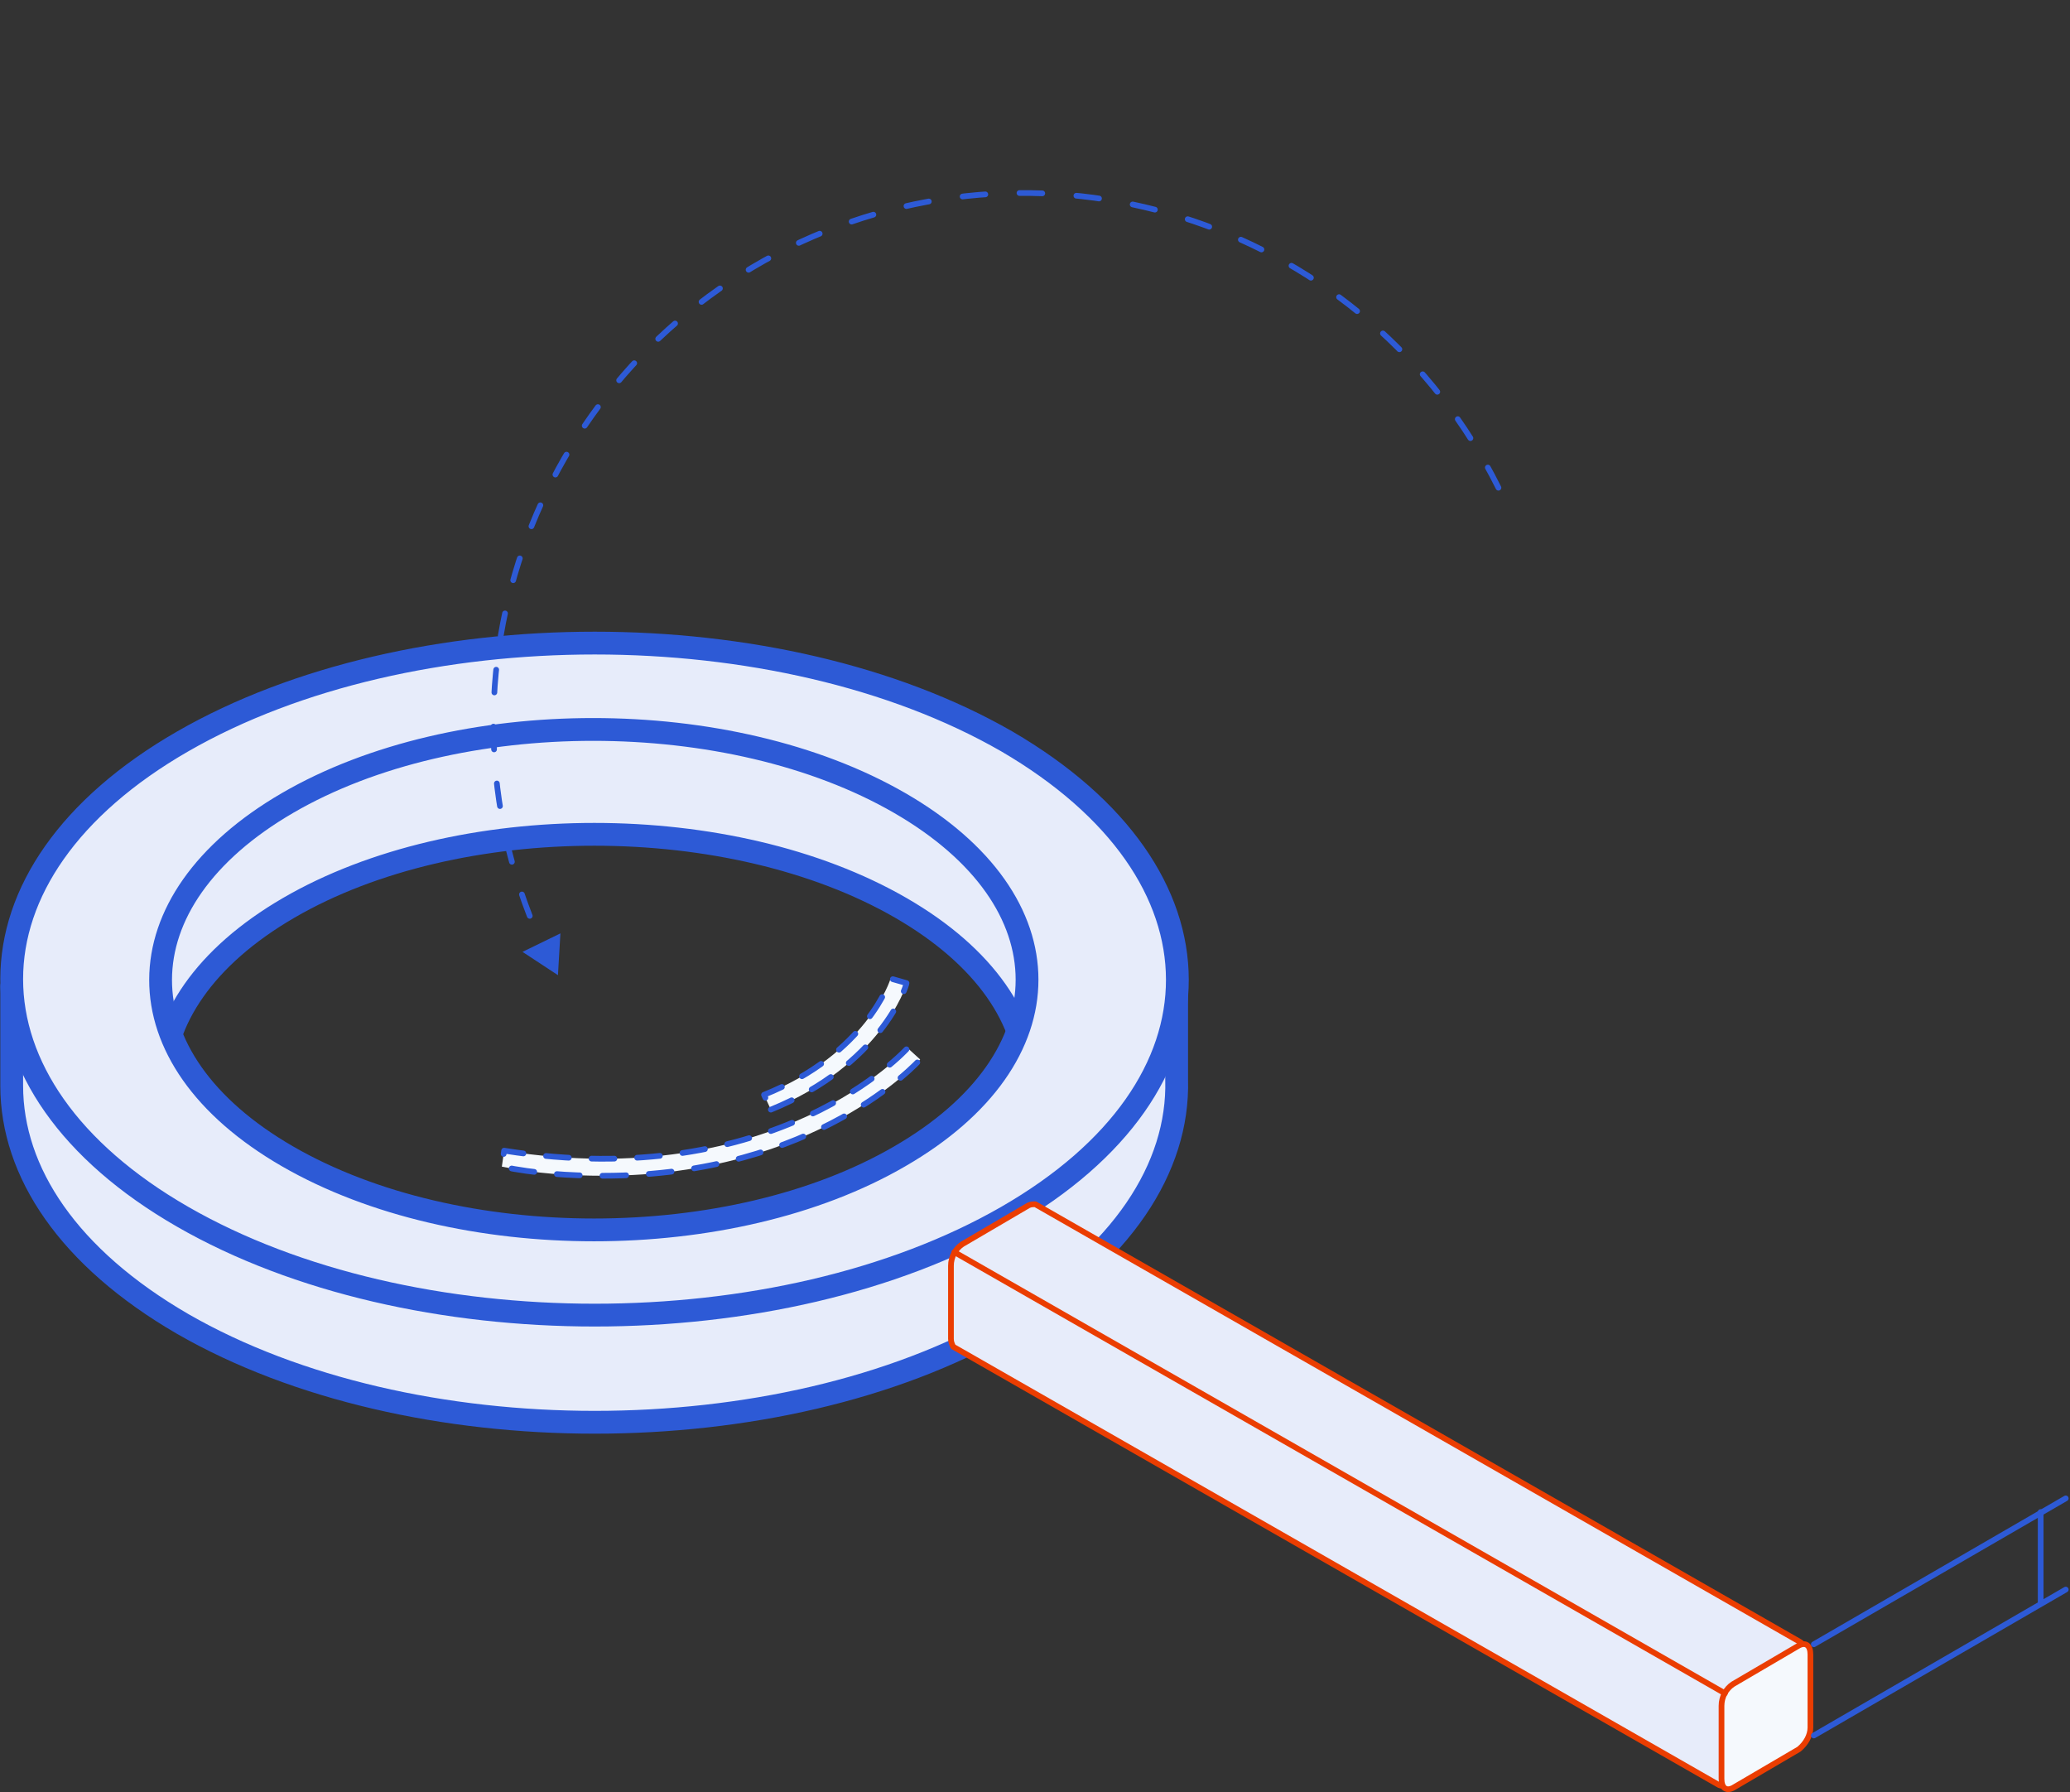
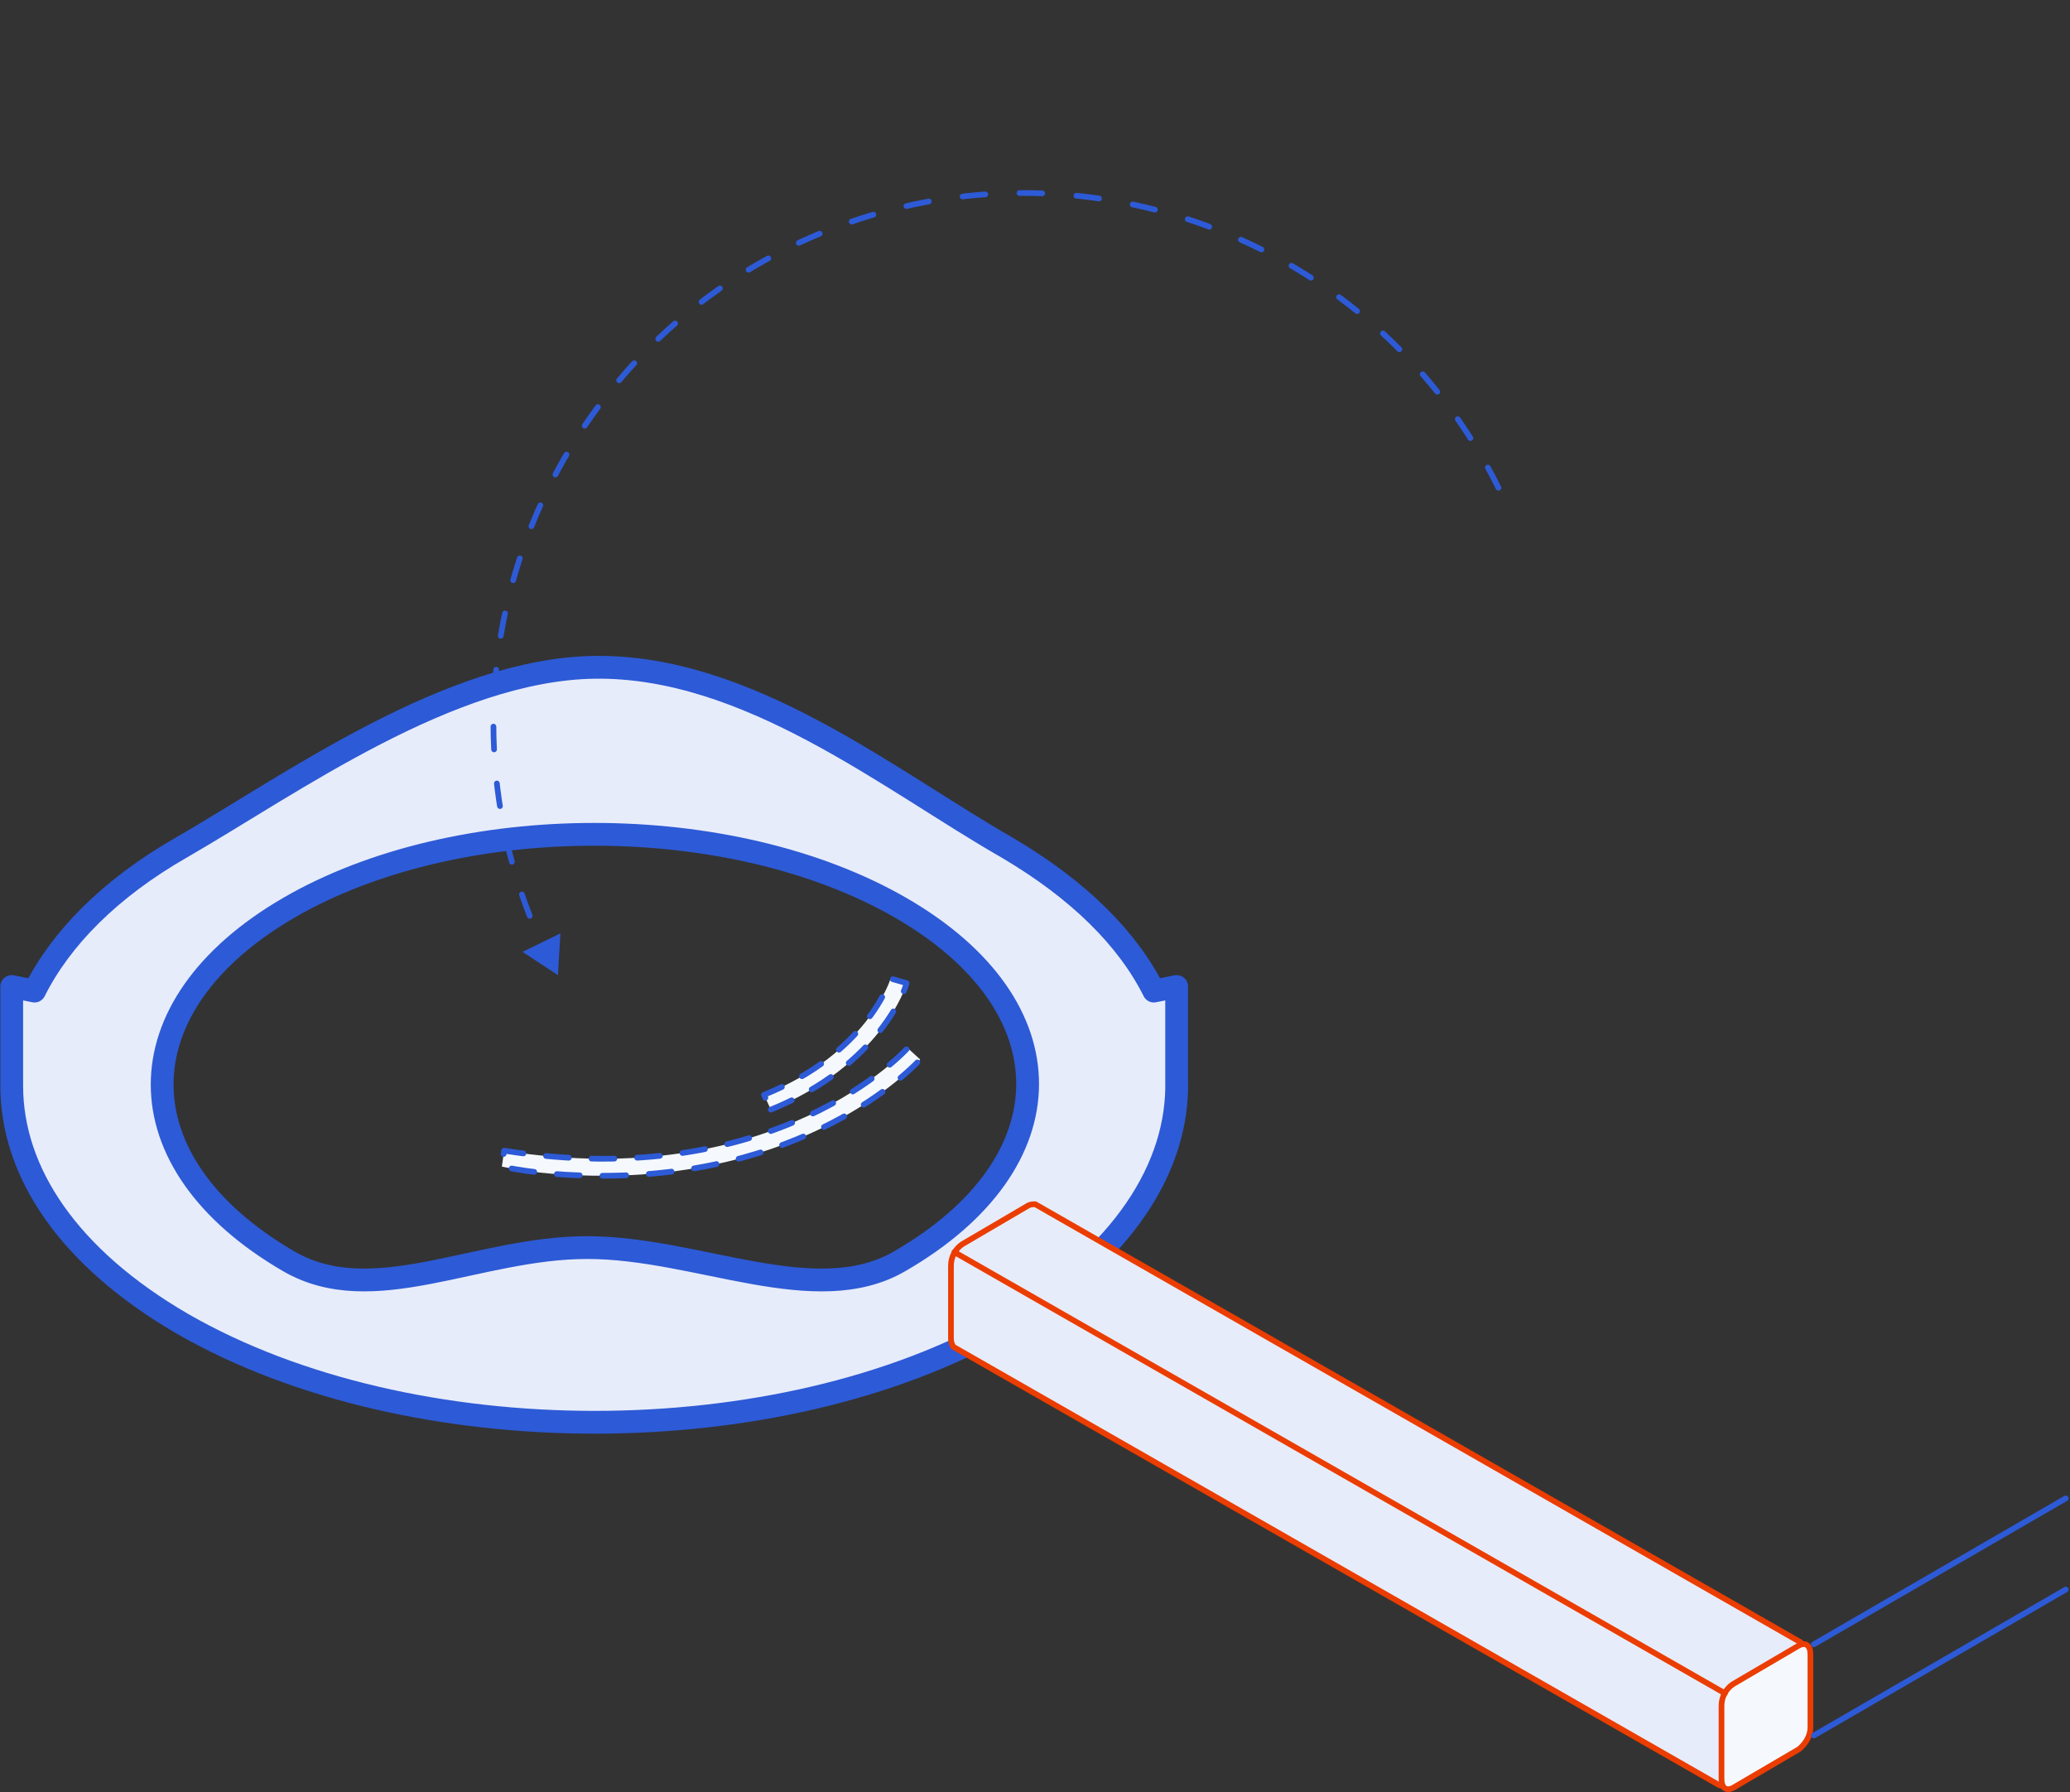
<svg xmlns="http://www.w3.org/2000/svg" version="1.1" id="Layer_1" x="0px" y="0px" viewBox="0 0 181.6 157.2" style="enable-background:new 0 0 181.6 157.2;" xml:space="preserve">
  <rect x="0" y="0" width="181.6" height="157.2" fill="#333333" stroke="none" />
  <style type="text/css"> .st0{fill:#E7ECFA;stroke:#2D5AD6;stroke-width:2;stroke-linecap:round;stroke-linejoin:round;} .st1{fill:#E7ECFA;stroke:#EB3D01;stroke-width:0.5;stroke-linecap:round;stroke-linejoin:round;} .st2{fill:#F5F9FD;stroke:#EB3D01;stroke-width:0.5;stroke-linecap:round;stroke-linejoin:round;} .st3{fill:#F5F9FD;stroke:#2D5AD6;stroke-width:0.5;stroke-linecap:round;stroke-linejoin:round;stroke-dasharray:2;} .st4{fill:none;stroke:#2D5AD6;stroke-width:0.5;stroke-linecap:round;stroke-linejoin:round;} .st5{fill:none;stroke:#2D5AD6;stroke-width:0.5;stroke-linecap:round;stroke-linejoin:round;stroke-miterlimit:4;stroke-dasharray:2,3;} .st6{fill:#2D5AD6;} </style>
  <g id="Rastreabilidade" transform="translate(-447 -1641.571)">
    <g id="Group_6263" transform="translate(-3024.473 -2739.293)">
      <g id="Group_6261">
        <g id="Group_6260">
          <g id="Group_6253">
            <path id="Path_6360" class="st0" d="M3574.7,4475.6L3574.7,4475.6l0-8.2l-2,0.4c-2.3-4.6-6.6-8.9-12.9-12.6 c-10.3-5.9-22.7-16-36.2-15.8c-12.7,0.2-26.5,10.2-36.2,15.8c-6.3,3.6-10.6,8-12.9,12.6l-2-0.4l0,8.7v0l0,0 c0,7.6,5,15.1,15,20.9c20,11.5,52.3,11.5,72.3,0C3569.9,4491,3574.9,4483.3,3574.7,4475.6z M3550.4,4491.5 c-7.4,4.3-17.7-1.2-27.4-1.2s-18.8,5.5-26.2,1.2c-14.8-8.6-14.8-22.4,0-31s38.8-8.6,53.7,0S3565.3,4482.9,3550.4,4491.5 L3550.4,4491.5z" />
          </g>
          <g id="Group_6254">
-             <path id="Path_6361" class="st0" d="M3559.8,4445.9c-20-11.5-52.3-11.5-72.3,0s-20,30.2,0,41.7s52.3,11.5,72.3,0 S3579.7,4457.5,3559.8,4445.9z M3550.4,4482.3c-14.8,8.6-38.8,8.6-53.7,0s-14.8-22.4,0-31s38.8-8.6,53.7,0 S3565.3,4473.7,3550.4,4482.3z" />
-           </g>
+             </g>
          <g id="Group_6257">
            <g id="Group_6255">
              <path id="Path_6362" class="st1" d="M3629.6,4525.7c0.2-0.3,0.1-0.6-0.2-0.8c0,0,0,0,0,0l-67.1-38.4c-0.2,0-0.4,0-0.6,0.1 l-5.8,3.4c-0.6,0.4-1,1.1-1,1.9v6.4c0,0.3,0.1,0.5,0.2,0.7l67.1,38.4c0.3,0.2,0.6,0.1,0.8-0.2L3629.6,4525.7z" />
            </g>
            <g id="Group_6256">
              <path id="Path_6363" class="st2" d="M3629.3,4534.3l-5.8,3.4c-0.6,0.3-1,0-1-0.8v-6.4c0-0.8,0.4-1.5,1-1.9l5.8-3.4 c0.6-0.3,1,0,1,0.8v6.4C3630.3,4533.1,3629.9,4533.8,3629.3,4534.3z" />
            </g>
          </g>
          <g id="Group_6258">
            <path id="Path_6364" class="st3" d="M3524.4,4484c18.7,0,27.7-10.1,27.8-10.2l-1.1-1c-0.1,0.1-11.5,12.8-35.4,9l-0.2,1.4 C3518.4,4483.8,3521.4,4484,3524.4,4484z" />
          </g>
          <g id="Group_6259">
            <path id="Path_6365" class="st3" d="M3539.1,4478.2c9.6-3.9,11.9-10.8,11.9-11.1l-1.4-0.4c0,0.1-2.1,6.6-11.1,10.2 L3539.1,4478.2z" />
          </g>
        </g>
      </g>
      <line id="Line_1292" class="st1" x1="3622.8" y1="4529.4" x2="3555.2" y2="4490.7" />
      <g id="Group_6262">
        <line id="Line_1293" class="st4" x1="3630.6" y1="4525.1" x2="3652.7" y2="4512.3" />
        <line id="Line_1294" class="st4" x1="3630.6" y1="4533.1" x2="3652.7" y2="4520.3" />
-         <line id="Line_1295" class="st4" x1="3650.5" y1="4513.5" x2="3650.5" y2="4521.5" />
      </g>
    </g>
    <g id="Group_6127" transform="matrix(-0.438, -0.899, 0.899, -0.438, -1899.586, 4426.118)">
      <path id="Path_6275" class="st5" d="M1379.4,3428.5c25.7-0.2,46.3-21.1,46.2-46.8c-0.2-25.4-20.7-46-46.2-46.2" />
      <path id="Path_6276" class="st6" d="M1380.3,3337.4l0-3.7l-3.2,1.9L1380.3,3337.4z" />
    </g>
  </g>
</svg>